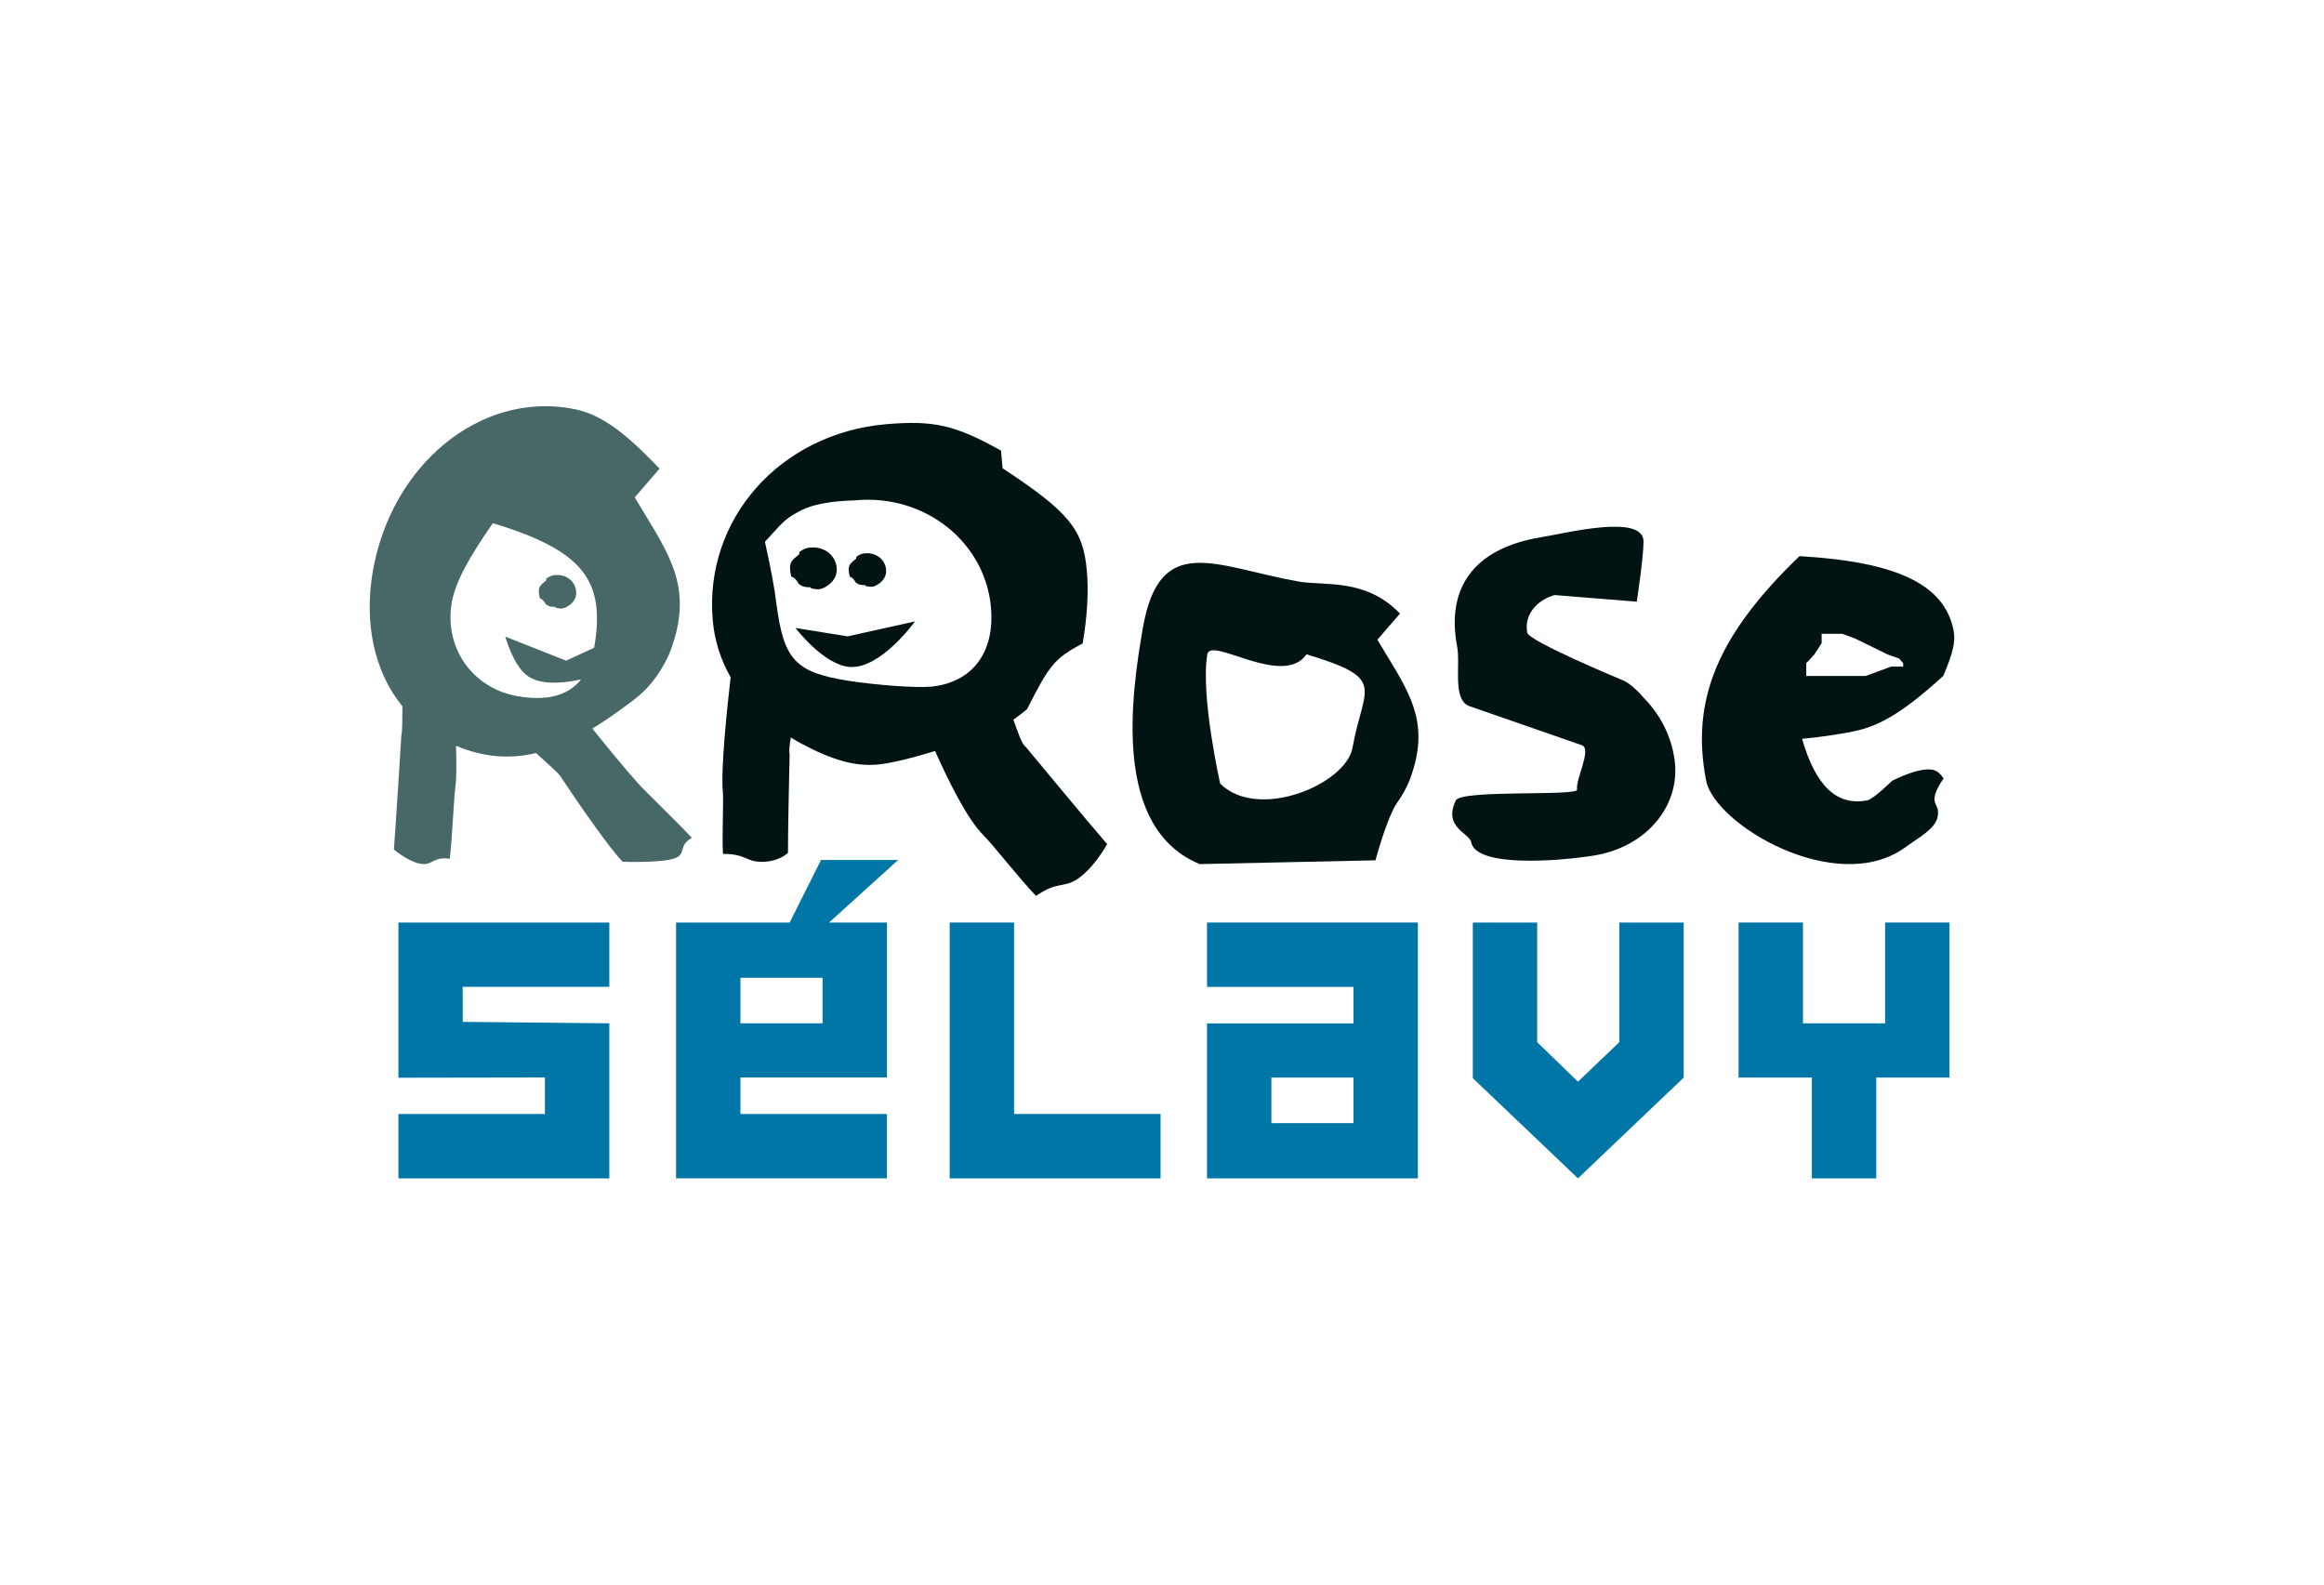
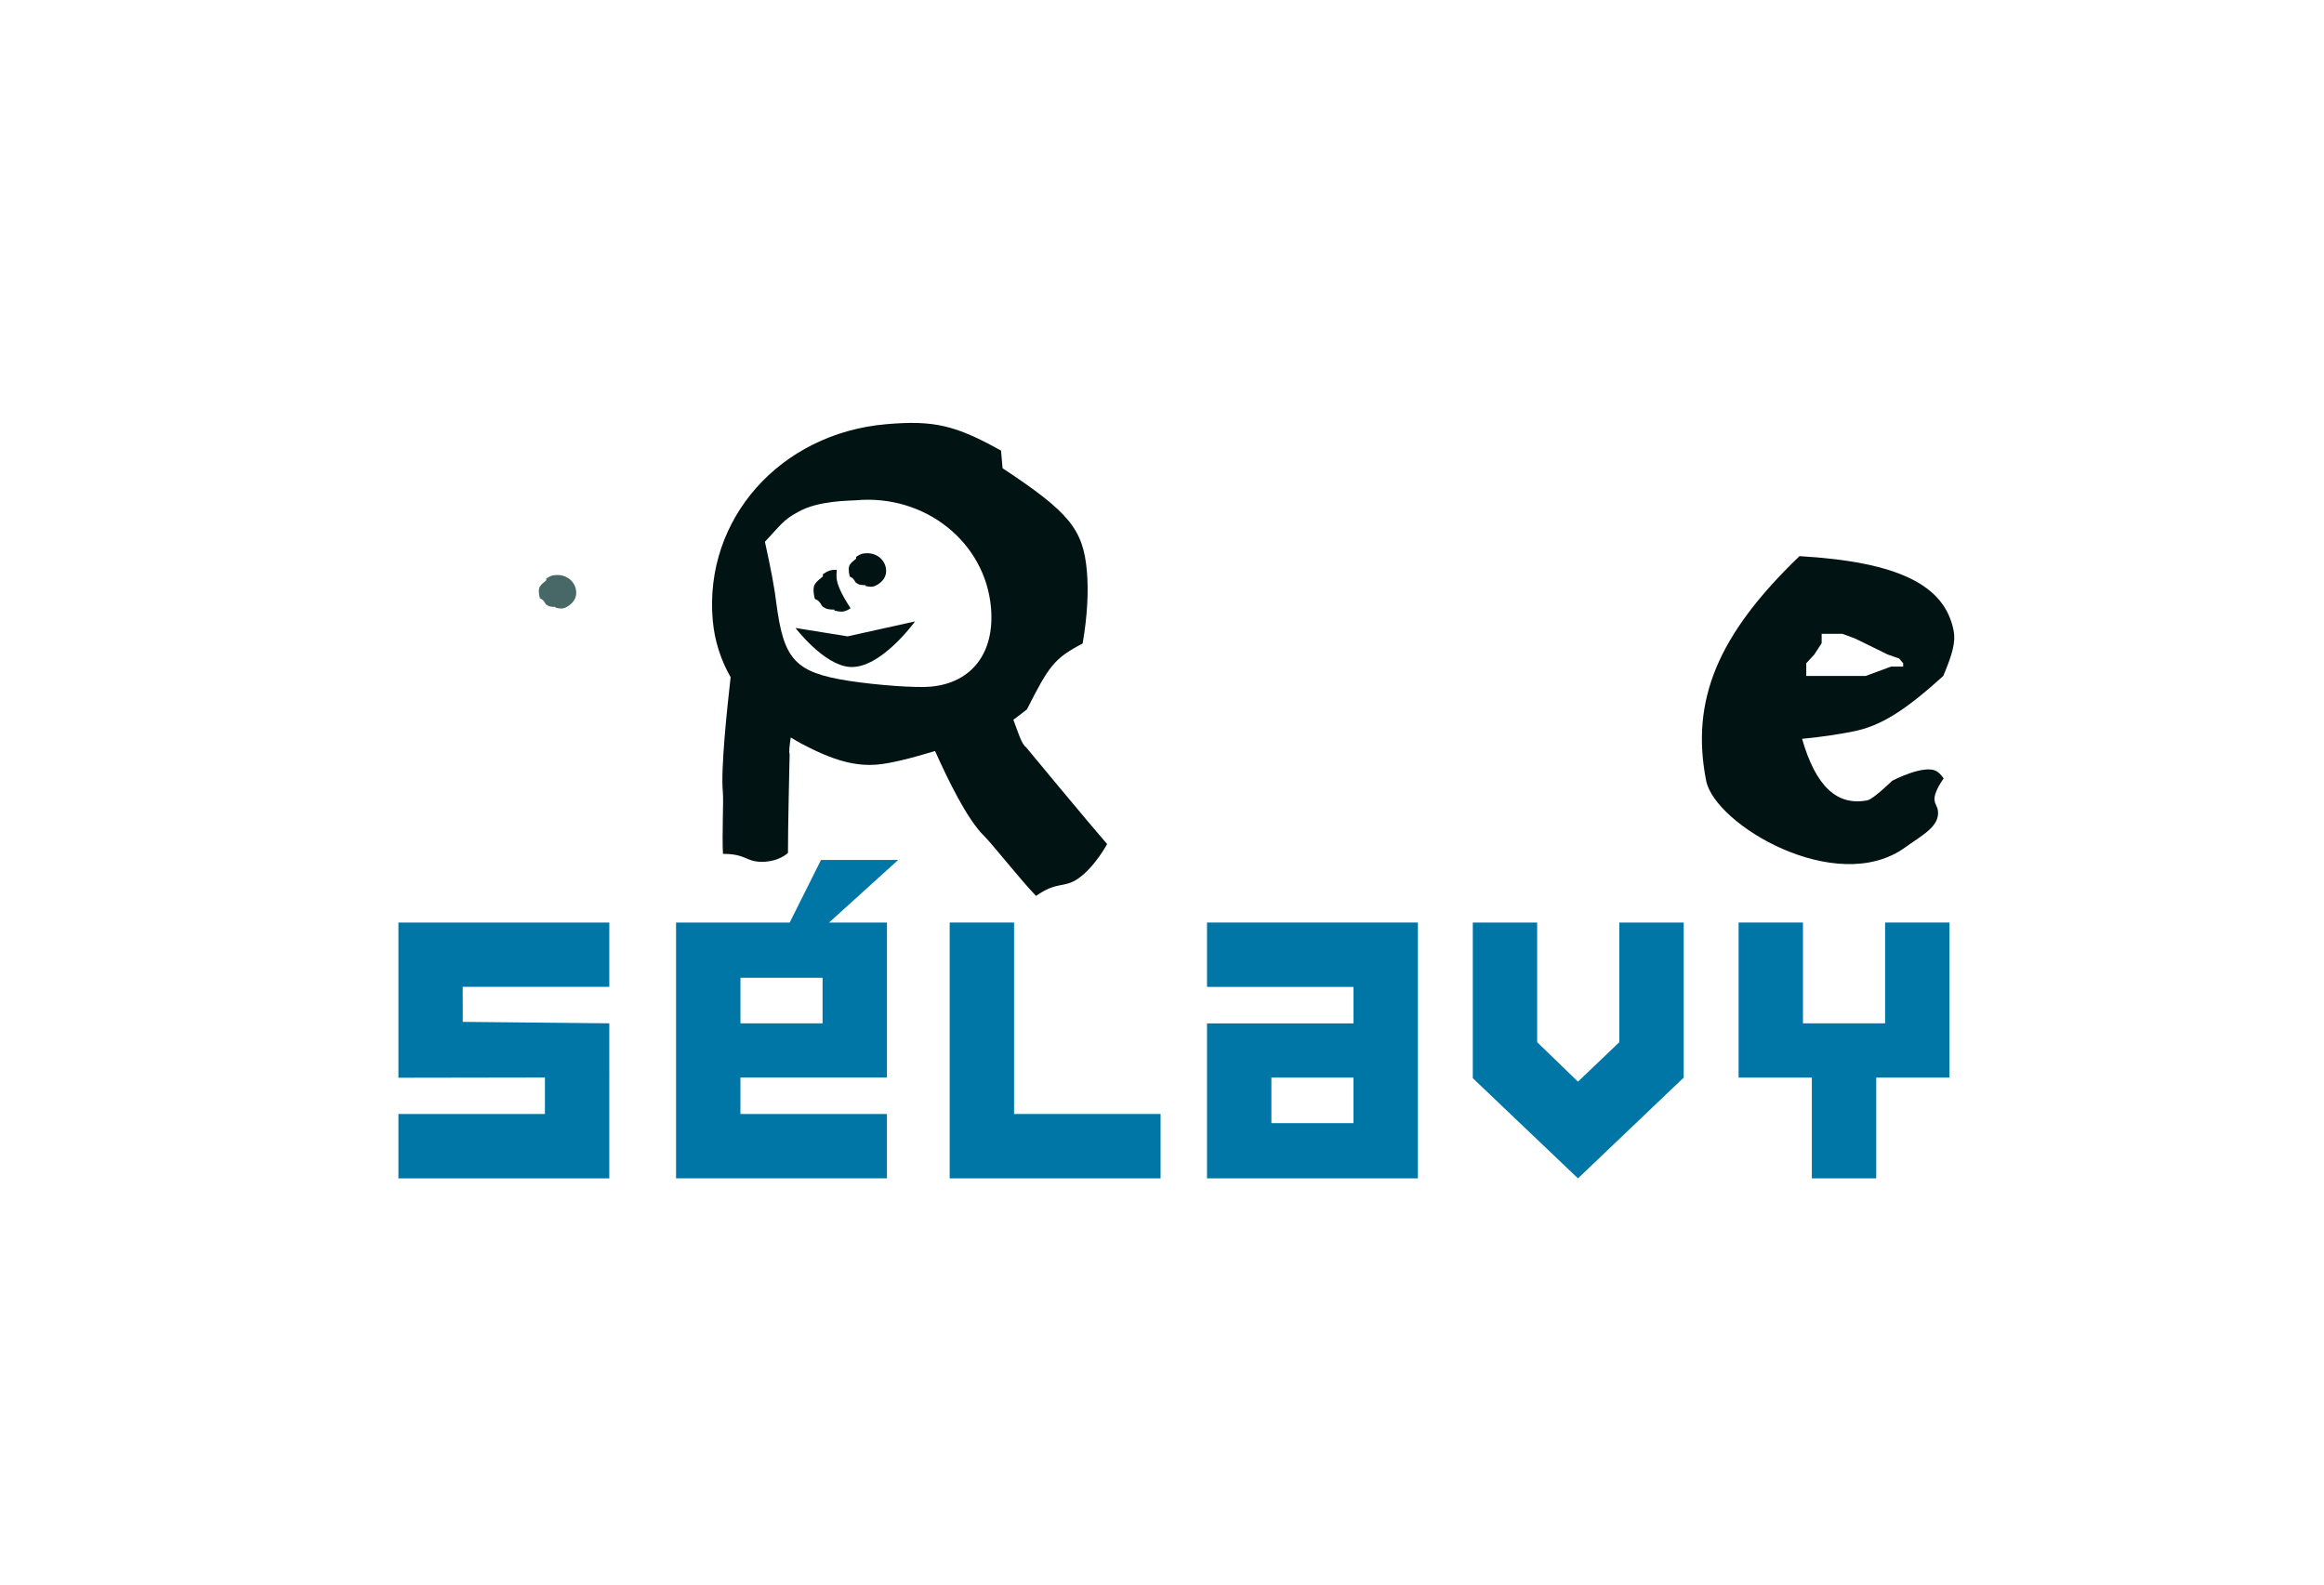
<svg xmlns="http://www.w3.org/2000/svg" version="1.1" id="Calque_1" x="0px" y="0px" width="220px" height="150px" viewBox="0 0 220 150" enable-background="new 0 0 220 150" xml:space="preserve">
  <path fill="#0076A6" d="M120.355,102.006v4.314h7.774v-4.314H120.355z M134.224,111.547h-19.963V96.878h13.869v-3.455h-13.869  v-6.094h19.963V111.547z" />
  <polygon fill-rule="evenodd" clip-rule="evenodd" fill="#0076A6" points="139.422,102.063 149.378,111.547 159.385,102.009   159.385,87.329 153.291,87.329 153.291,98.655 149.378,102.394 145.516,98.655 145.516,87.329 139.422,87.329 " />
  <polygon fill="#0076A6" points="89.902,87.329 95.997,87.329 95.997,105.453 109.865,105.453 109.865,111.547 89.902,111.547 " />
  <polygon fill="#0076A6" points="37.717,105.453 51.586,105.453 51.586,101.998 37.717,102.021 37.717,87.329 57.681,87.329   57.681,93.412 43.8,93.412 43.806,96.732 57.68,96.87 57.681,111.547 37.717,111.547 " />
  <polygon fill="#0076A6" points="164.583,87.329 170.677,87.329 170.677,96.87 178.452,96.87 178.452,87.329 184.546,87.329   184.546,102.006 177.612,102.006 177.612,111.547 171.518,111.547 171.518,102.006 164.583,102.006 " />
-   <path fill-rule="evenodd" clip-rule="evenodd" fill="#011313" d="M133.97,72.168c1.112-4.612-0.988-7.247-3.582-11.612l2.141-2.47  c-3.212-3.376-7.176-2.618-9.564-3.03c-7.906-1.4-13.168-4.772-14.774,4.369c-1.112,6.424-2.921,18.968,5.382,22.373l16.635-0.359  c0,0,1.086-4.082,2.074-5.483C133.187,74.638,133.558,73.732,133.97,72.168z M128.036,70.781c-0.618,3.459-8.933,6.963-12.528,3.399  c0,0-1.878-8.331-1.219-12.243c0.33-1.73,7.169,3.212,9.392,0C131.424,64.283,129.066,64.934,128.036,70.781z" />
-   <path fill-rule="evenodd" clip-rule="evenodd" fill="#011313" d="M155.584,51.259c-0.014-2.632-7.215-0.819-9.642-0.413  c-6.713,1.087-8.994,5.071-8.012,10.303c0.354,1.725-0.464,4.995,1.107,5.674l10.74,3.732c0.916,0.41-0.647,3.221-0.482,4.187  c0.114,0.653-10.999-0.025-11.487,1.033c-1.218,2.561,1.298,3.078,1.459,3.946c0.438,2.388,8.072,1.832,11.643,1.264  c5.152-0.847,8.41-5,7.545-9.482c-0.353-1.989-1.317-3.866-2.804-5.399c-0.863-0.989-1.611-1.589-2.16-1.763  c0,0-8.776-3.643-8.915-4.452c-0.298-1.578,0.762-3.031,2.59-3.56l7.778,0.626C154.943,56.954,155.575,52.845,155.584,51.259z" />
-   <path fill-rule="evenodd" clip-rule="evenodd" fill="#011313" d="M79.212,53.934c0-1.188-0.975-2.113-2.225-2.113  c-0.566,0-0.813,0.084-1.317,0.426v0.207c-0.734,0.583-0.88,0.796-0.88,1.289c0,0.235,0.039,0.521,0.123,0.84  c0.348,0.146,0.415,0.224,0.717,0.712c0.392,0.263,0.521,0.291,1.143,0.302l-0.005,0.095c0.291,0.062,0.51,0.095,0.667,0.095  c0.263,0,0.516-0.095,0.863-0.319C78.881,55.083,79.212,54.54,79.212,53.934z" />
+   <path fill-rule="evenodd" clip-rule="evenodd" fill="#011313" d="M79.212,53.934c-0.566,0-0.813,0.084-1.317,0.426v0.207c-0.734,0.583-0.88,0.796-0.88,1.289c0,0.235,0.039,0.521,0.123,0.84  c0.348,0.146,0.415,0.224,0.717,0.712c0.392,0.263,0.521,0.291,1.143,0.302l-0.005,0.095c0.291,0.062,0.51,0.095,0.667,0.095  c0.263,0,0.516-0.095,0.863-0.319C78.881,55.083,79.212,54.54,79.212,53.934z" />
  <path fill-rule="evenodd" clip-rule="evenodd" fill="#011313" d="M83.885,54.061c0-0.951-0.781-1.691-1.782-1.691  c-0.453,0-0.65,0.067-1.054,0.341v0.166c-0.588,0.467-0.704,0.638-0.704,1.032c0,0.188,0.031,0.417,0.098,0.673  c0.278,0.117,0.332,0.18,0.574,0.57c0.314,0.211,0.418,0.234,0.916,0.242l-0.005,0.076c0.233,0.049,0.408,0.076,0.534,0.076  c0.211,0,0.413-0.076,0.691-0.256C83.62,54.981,83.885,54.546,83.885,54.061z" />
  <path fill-rule="evenodd" clip-rule="evenodd" fill="#011313" d="M75.306,59.445c0,0,2.68,3.524,5.142,3.69  c2.929,0.198,6.172-4.311,6.172-4.311l-6.381,1.415L75.306,59.445z" />
  <path fill="#011313" d="M93.816,57.571c-0.515-6.218-6.224-10.821-12.835-10.21c-0.469,0.044-3.523,0.008-5.41,1.091  c-1.441,0.768-1.659,1.243-3.16,2.835c0.55,2.492,0.927,4.455,1.085,5.847c0.697,5.293,1.743,6.514,6.837,7.314  c2.785,0.424,6.374,0.682,7.781,0.552C91.995,64.641,94.167,61.807,93.816,57.571z M68.428,74.961  c-0.211-2.195,0.415-8.004,0.737-10.854c-0.946-1.655-1.525-3.469-1.694-5.397c-0.836-9.553,6.354-17.674,16.402-18.553  c4.551-0.398,6.593,0.104,10.889,2.498l0.146,1.668c6.313,4.17,7.634,5.78,7.981,9.744c0.166,1.893,0.051,4.218-0.4,6.846  c-2.691,1.416-3.176,2.094-5.267,6.227c-0.472,0.38-0.894,0.708-1.291,0.993c0.441,1.179,0.79,2.335,1.181,2.58  c0,0,6.034,7.289,7.694,9.189c0,0-1.183,2.203-2.786,3.293c-1.375,0.915-1.917,0.192-3.945,1.614  c-1.541-1.601-4.118-4.893-4.931-5.692c-1.564-1.532-3.352-5.177-4.627-8.025c-2.275,0.691-4.205,1.173-5.457,1.283  c-2.118,0.185-4.212-0.403-7.163-1.962c-0.357-0.194-0.704-0.396-1.041-0.605c-0.106,0.74-0.19,1.341-0.106,1.574  c0,0-0.172,7.389-0.158,9.354c0,0-0.856,0.873-2.565,0.846c-1.454-0.037-1.399-0.745-3.585-0.753  C68.334,79.109,68.511,75.84,68.428,74.961z" />
  <path fill-rule="evenodd" clip-rule="evenodd" fill="#011313" d="M180.164,63.1v-0.316l-0.379-0.443l-1.076-0.38l-3.101-1.519  l-1.201-0.443h-1.961v0.886l-0.696,1.075l-0.76,0.823v1.202h5.631l2.403-0.885H180.164z M184.94,59.705  c0.198,1.021-0.084,2.166-0.979,4.277c-3.686,3.349-5.979,4.764-8.576,5.269c-1.38,0.268-2.973,0.517-4.793,0.689  c1.296,4.5,3.303,6.38,6.185,5.82c0.568-0.111,2.336-1.846,2.336-1.846s3.093-1.63,4.248-0.886c0.335,0.207,0.634,0.664,0.634,0.664  s-0.938,1.242-0.866,2.045c0.04,0.416,0.287,0.61,0.326,1.026c0.168,1.511-1.568,2.332-3.153,3.488  c-6.471,4.618-17.978-2.165-18.795-6.365c-1.479-7.612,1.106-13.805,8.84-21.241C179.674,53.192,184.096,55.36,184.94,59.705z" />
  <path fill-rule="evenodd" clip-rule="evenodd" fill="#476867" d="M54.549,56.122c0-0.951-0.781-1.692-1.782-1.692  c-0.453,0-0.651,0.068-1.055,0.341v0.166c-0.588,0.467-0.704,0.637-0.704,1.032c0,0.188,0.032,0.417,0.099,0.673  c0.278,0.116,0.332,0.179,0.574,0.57c0.314,0.21,0.418,0.233,0.916,0.242l-0.005,0.076c0.233,0.049,0.408,0.076,0.534,0.076  c0.211,0,0.413-0.076,0.691-0.256C54.284,57.042,54.549,56.607,54.549,56.122z" />
-   <path fill="#476867" d="M60.397,74.149c-1.271-1.419-2.975-3.508-4.323-5.18c0.851-0.518,1.704-1.094,2.565-1.715  c1.493-1.086,2.443-1.718,3.528-3.257c0.995-1.448,1.402-2.443,1.854-4.161c1.222-5.066-1.085-7.961-3.935-12.755l2.352-2.714  c-3.528-3.709-5.745-5.247-8.368-5.7c-8.685-1.538-17.007,5.337-18.771,15.378c-0.832,4.807,0.057,9.466,2.796,12.821  c-0.019,1.263,0.006,2.392-0.101,2.735c0,0-0.525,8.546-0.707,10.813c0,0,1.414,1.224,2.646,1.371  c1.05,0.109,1.073-0.713,2.647-0.494c0.228-1.975,0.388-5.767,0.524-6.772c0.134-0.974,0.103-2.405,0.065-3.919  c2.694,1.133,5.177,1.256,7.576,0.687c1.061,0.979,2.073,1.845,2.288,2.167c0,0,4.218,6.394,5.92,8.126c0,0,4.23,0.139,5.17-0.441  c0.788-0.505,0.142-1.11,1.369-1.829C64.056,77.766,61.114,74.949,60.397,74.149z M48.96,65.898  c-4.252-0.769-6.921-4.568-6.197-8.865c0.362-1.9,1.447-3.98,3.89-7.509c8.498,2.576,10.716,5.379,9.591,11.794l-2.65,1.223  l-5.761-2.276c0,0,0.718,2.578,1.946,3.596c1.285,1.066,3.598,0.816,5.233,0.451C53.782,65.863,51.763,66.386,48.96,65.898z" />
  <path fill="#0076A6" d="M77.868,96.87v-4.314h-7.774v4.314H77.868z M83.962,101.998H70.093v3.454h13.869v6.094H63.999V87.329h10.756  l2.965-5.922h7.303l-6.539,5.922h5.479V101.998z" />
</svg>